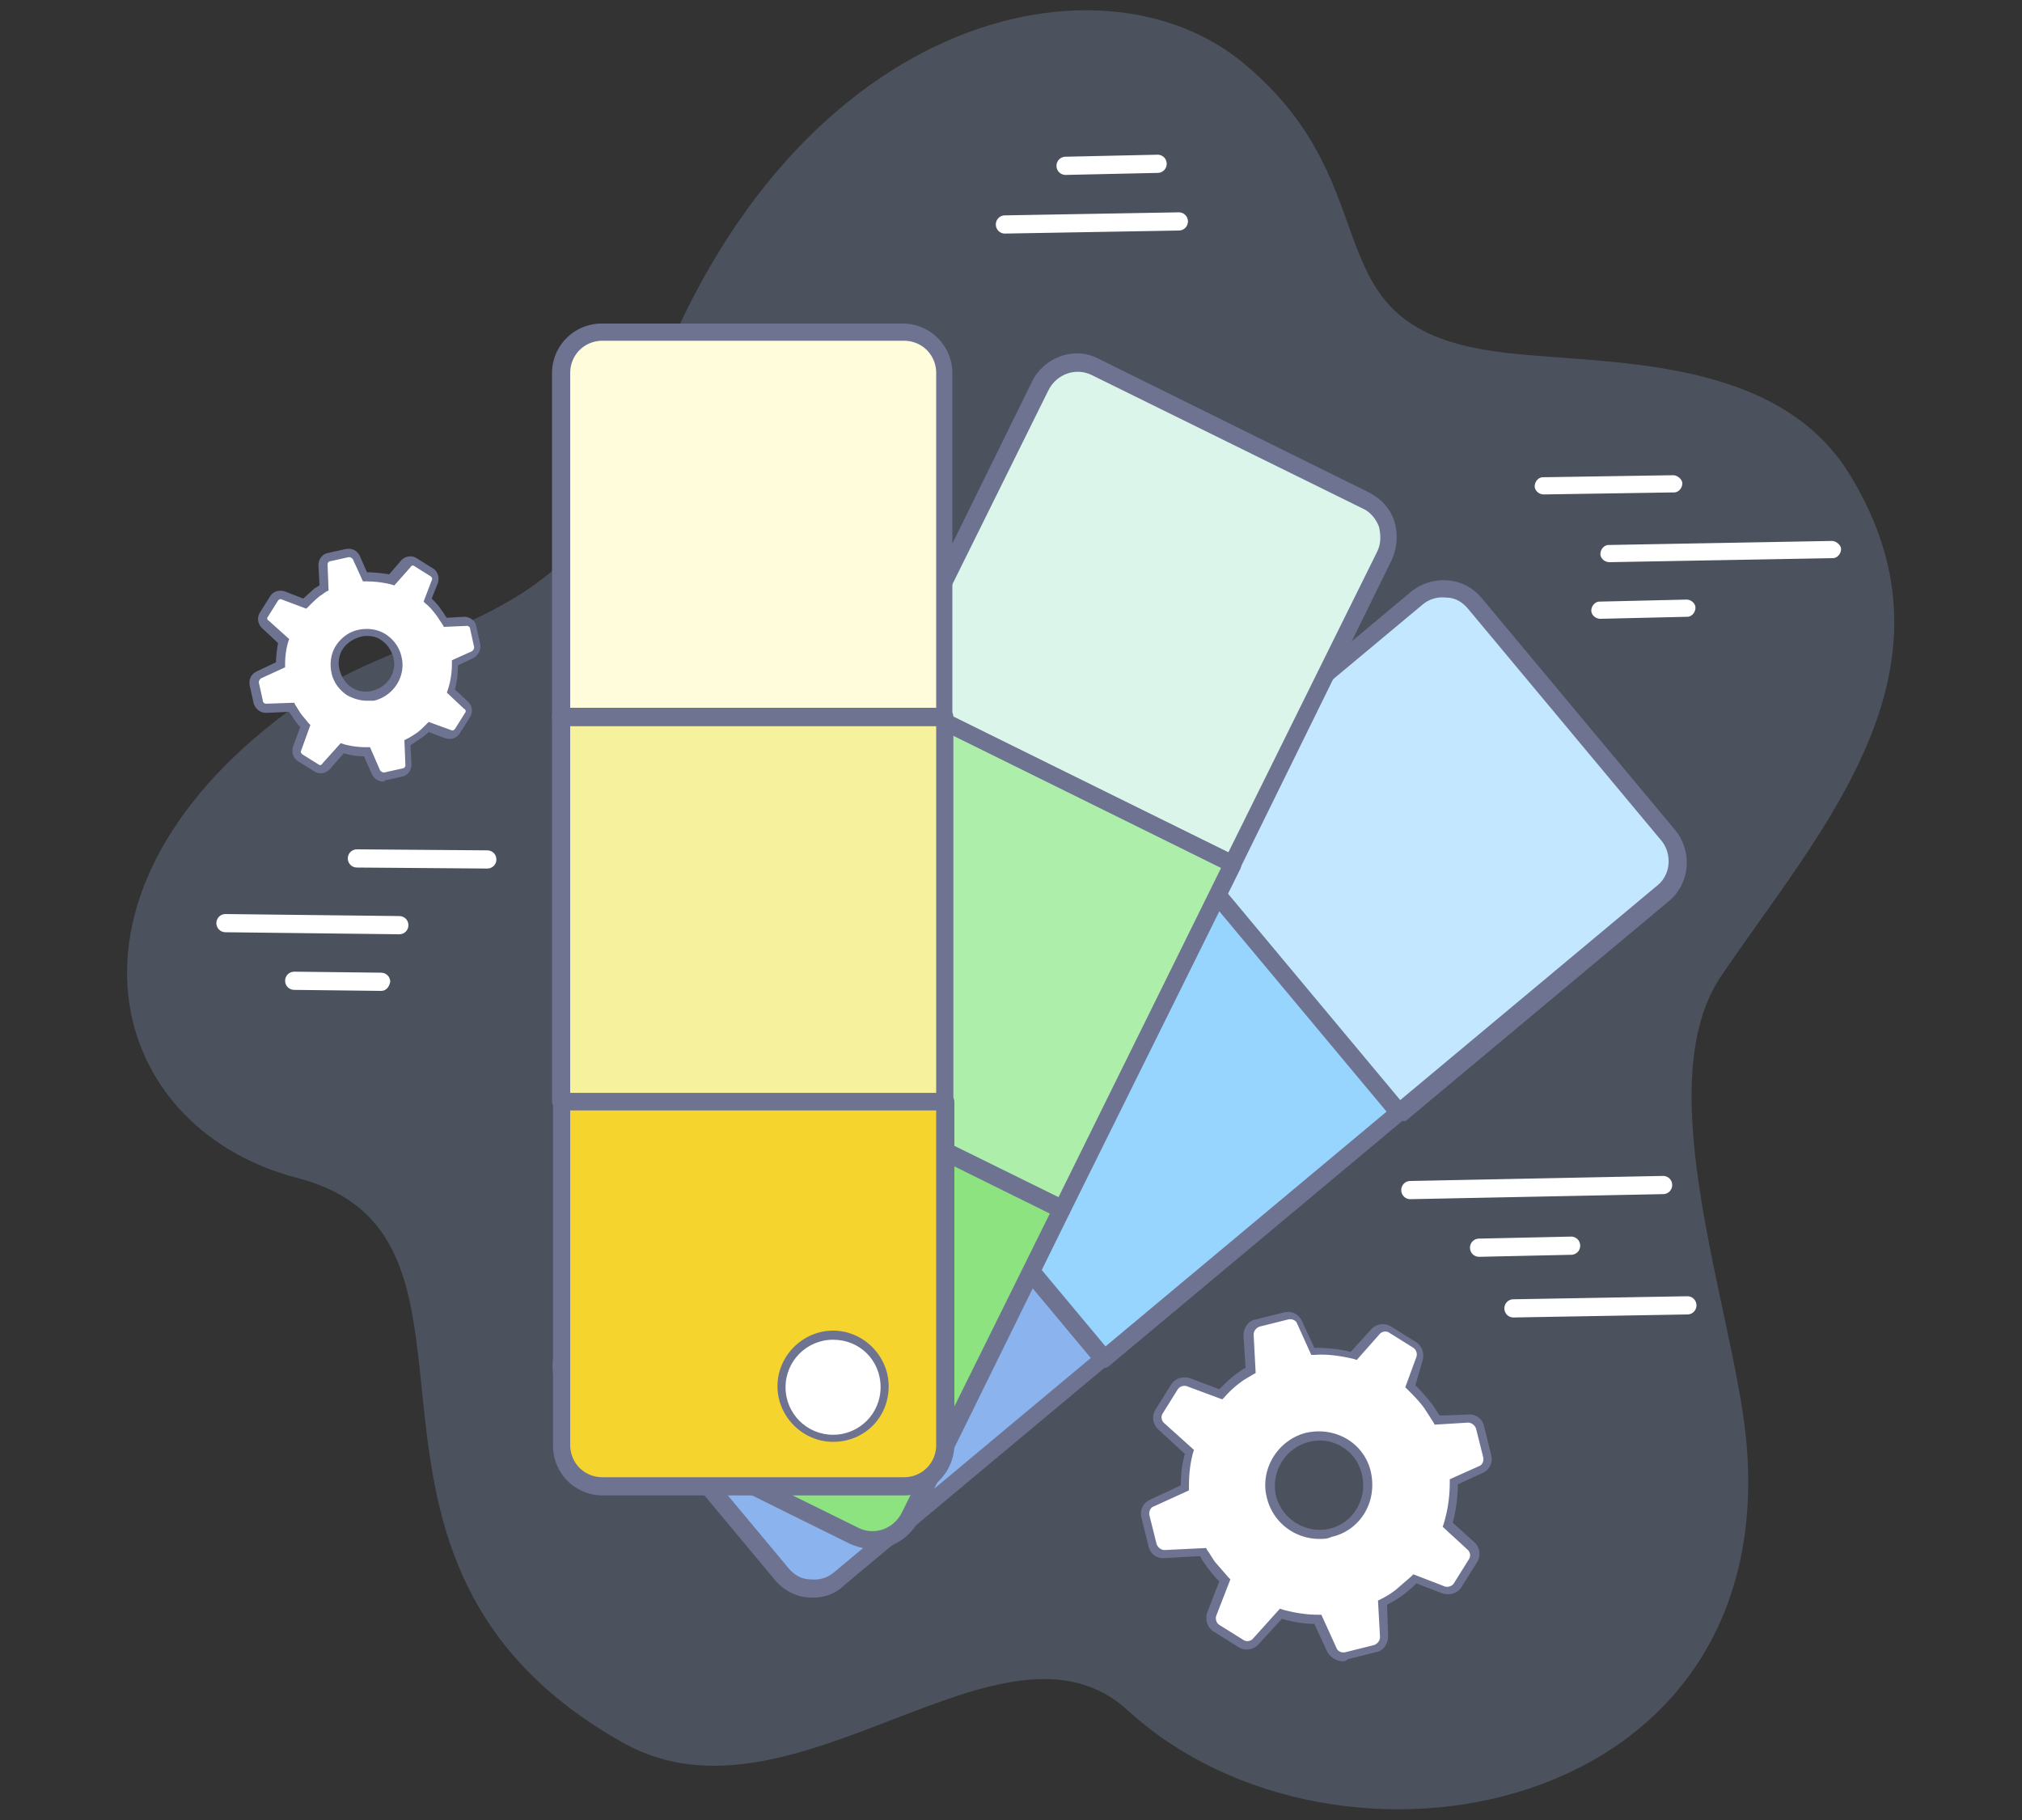
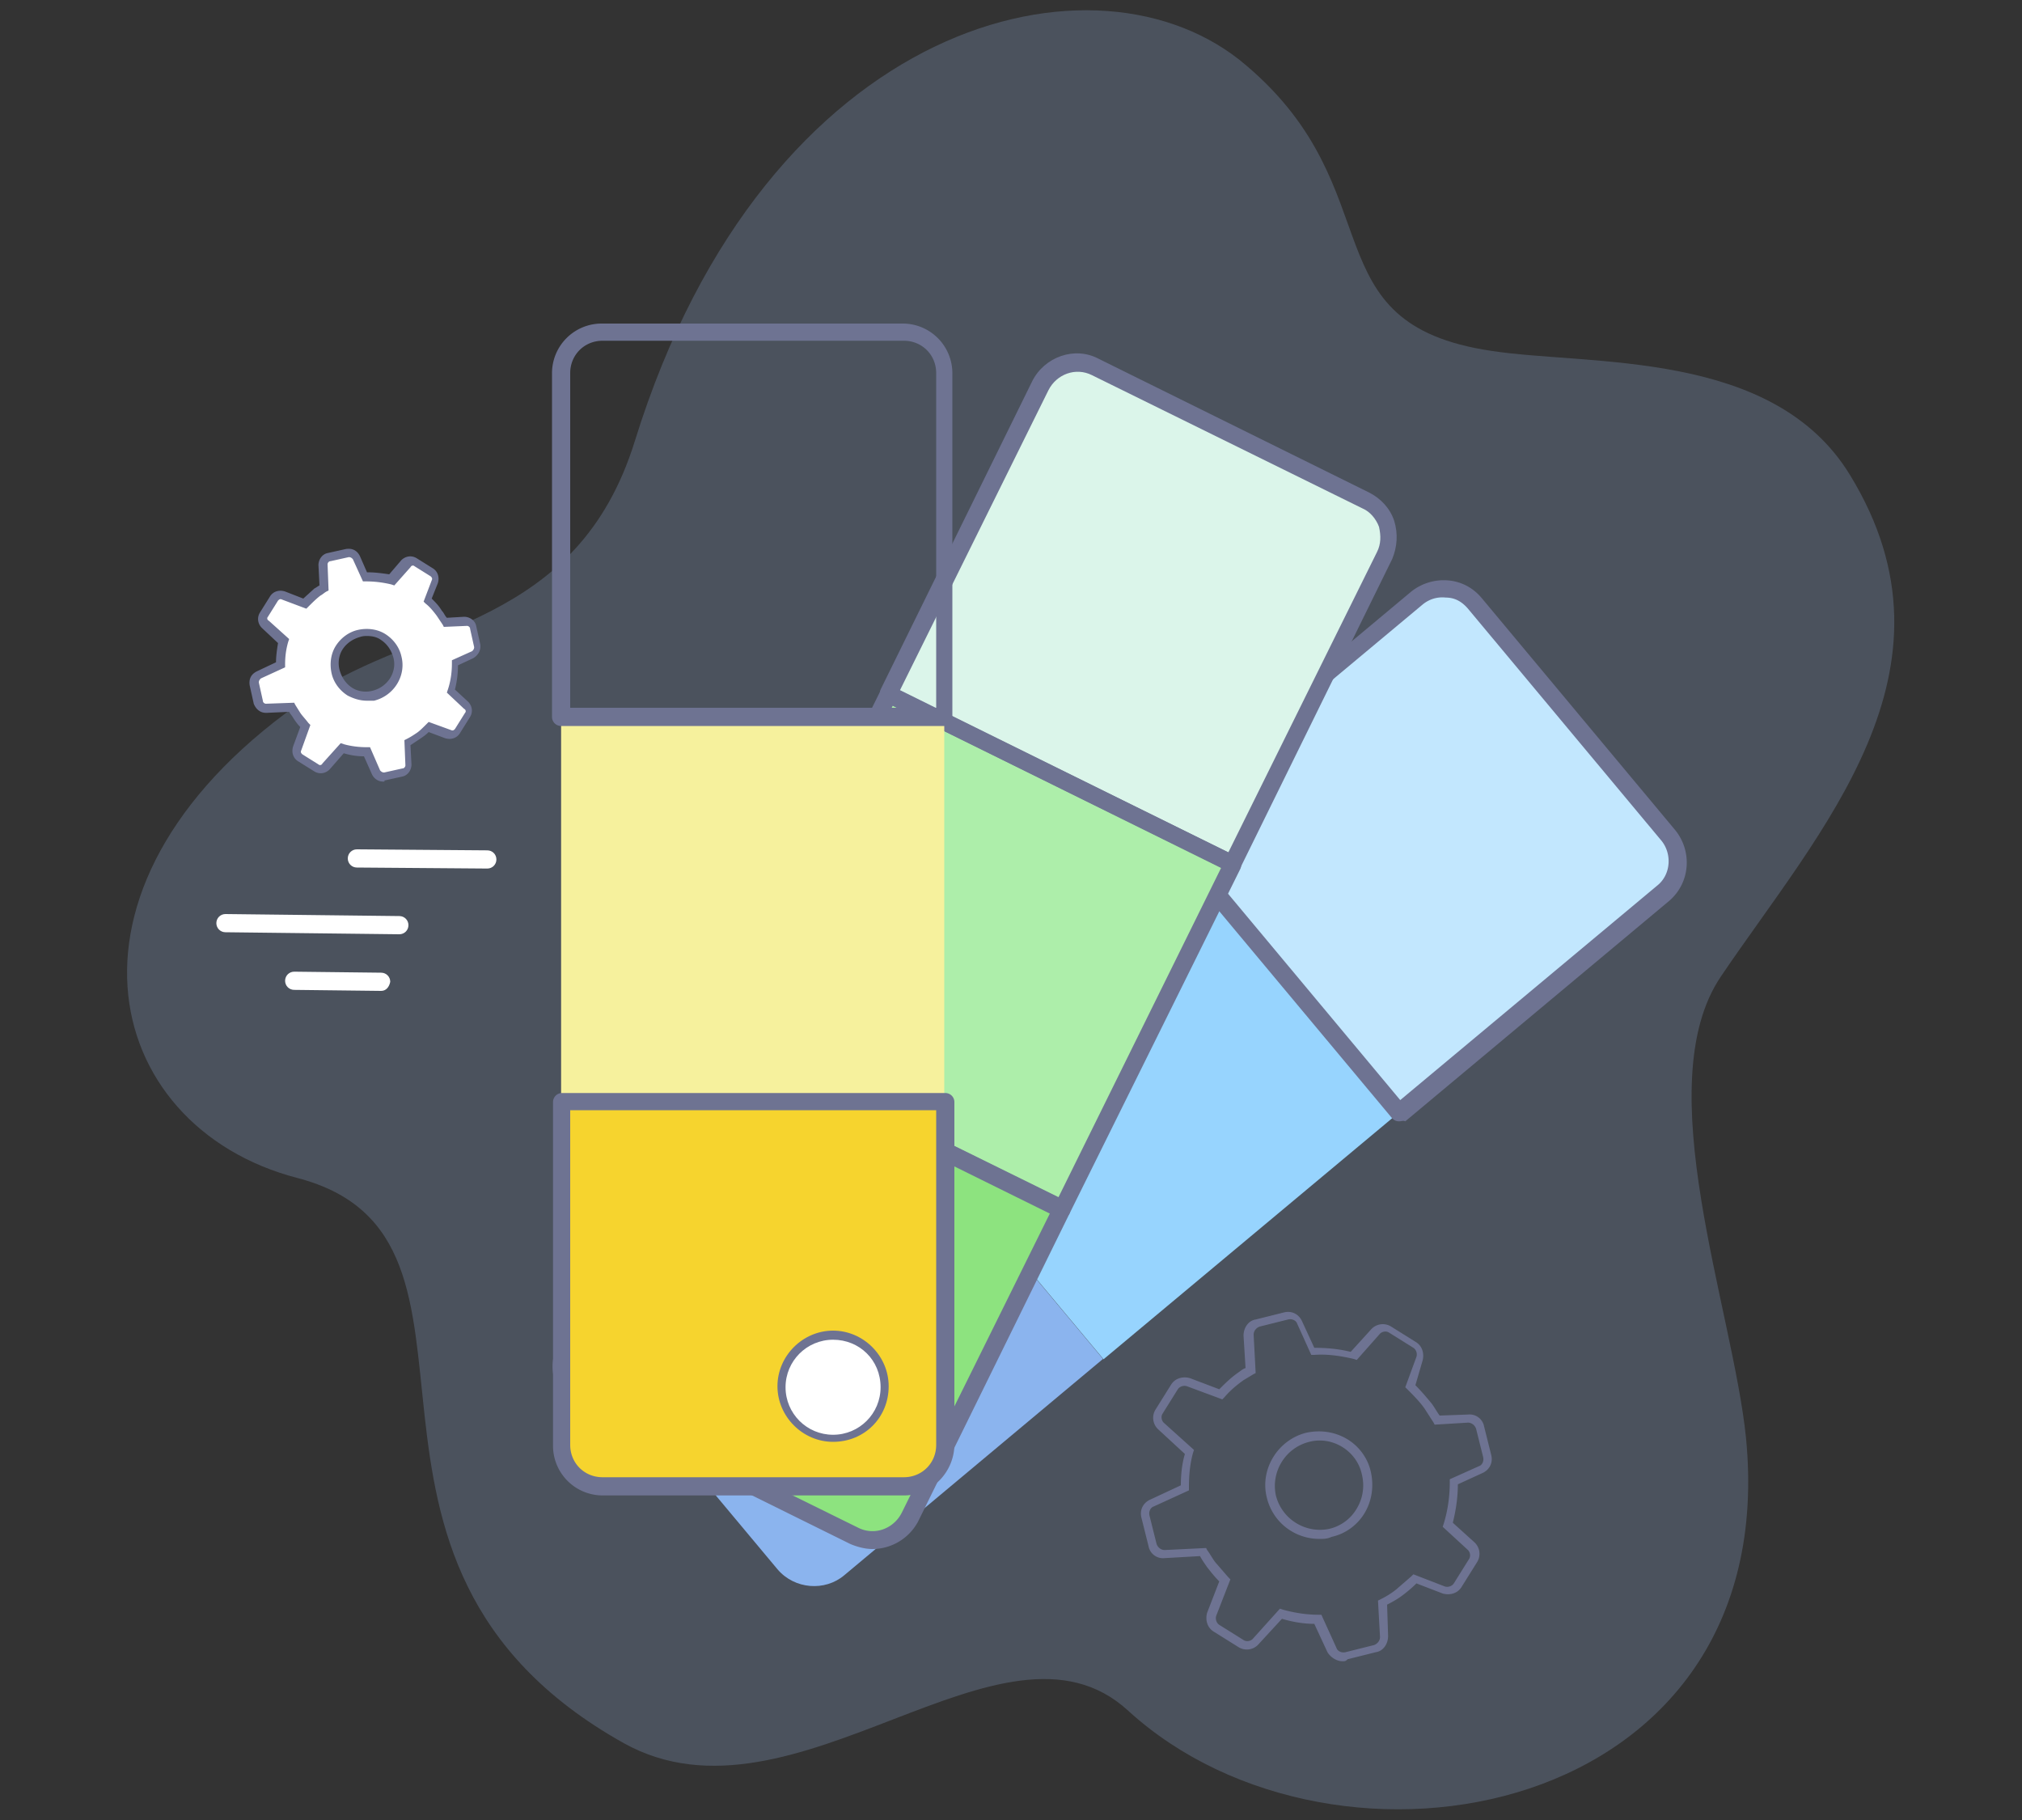
<svg xmlns="http://www.w3.org/2000/svg" viewBox="0 0 200 180">
  <rect x="0" y="0" width="200" height="180" fill="#333333" stroke="none" />
  <path d="M147.5 34.7c9.8 1.5 27.9-.2 35.5 12.3 11.8 19.3-3 35.1-12.8 49.6-7.2 10.7 1.2 32.8 2.5 45.6 3.7 37.7-40.5 45.8-61.1 27-12.4-11.4-33 12.6-49.9 3.2-32.2-18-9.6-50-32.3-55.9C9.8 111.4 3.8 87 30.7 68.8c10.7-7.2 26.4-6.8 32.1-25.2 13-41.9 45.9-49.7 60.5-37.1 14.6 12.4 6.1 25.5 24.2 28.2z" opacity=".25" fill="#94b3de" />
-   <path d="M158.3 61.2c-.5 0-.9-.4-.9-.8 0-.5.4-.9.8-.9l8.6-.2c.5 0 .9.4.9.8 0 .5-.4.9-.8.9l-8.6.2zm-5.6-12.3c-.5 0-.9-.4-.9-.8 0-.5.4-.9.8-.9l12.9-.2c.4 0 .9.4.9.8 0 .5-.4.9-.8.9l-12.9.2zm6.5 6.7c-.5 0-.9-.4-.9-.8 0-.5.4-.9.8-.9l22.1-.4c.4 0 .9.4.9.8 0 .5-.4.9-.8.9l-22.1.4zm-12.9 68.7c-.5 0-.9-.4-.9-.9s.4-.9.9-.9l9.1-.2c.5 0 .9.4.9.9s-.4.9-.9.9l-9.1.2zm3.4 6c-.5 0-.9-.4-.9-.9s.4-.9.9-.9l17.2-.3c.5 0 .9.4.9.9s-.4.9-.9.9l-17.2.3zm-10.2-11.7c-.5 0-.9-.4-.9-.9s.4-.9.9-.9l25-.5c.5 0 .9.4.9.9s-.4.9-.9.9l-25 .5zM105.4 17.3c-.5 0-.9-.4-.9-.9s.4-.9.9-.9l9.1-.2c.5 0 .9.4.9.9s-.4.9-.9.9l-9.1.2zm-6 5.8c-.5 0-.9-.4-.9-.9s.4-.9.9-.9l17.2-.3c.5 0 .9.4.9.9s-.4.9-.9.9l-17.2.3zm15.8 130.5l3.8-.2c.2.4.5.8.8 1.2.4.6.9 1.1 1.3 1.5l-1.3 3.4c-.2.5 0 1.1.5 1.4l2.4 1.5c.5.3 1.1.2 1.5-.2l2.5-2.7c1.2.4 2.4.5 3.7.6l1.4 3.1c.2.5.8.8 1.3.7l2.8-.7c.5-.1.9-.6.9-1.2l-.2-3.4c.6-.3 1.1-.6 1.7-1s1.1-.9 1.6-1.4l2.9 1.1c.5.2 1.1 0 1.4-.5l1.5-2.4c.3-.5.2-1.1-.2-1.5l-2.3-2.1c.4-1.4.6-2.8.6-4.2l2.6-1.2c.5-.2.8-.8.7-1.3l-.7-2.8c-.1-.5-.6-.9-1.2-.9l-3 .1-.9-1.4c-.5-.7-1.1-1.4-1.8-2l1-2.7c.2-.5 0-1.1-.5-1.4l-2.4-1.5c-.5-.3-1.1-.2-1.5.2l-2.2 2.4c-1.3-.4-2.7-.5-4-.4l-1.3-2.9c-.2-.5-.8-.8-1.3-.7l-2.8.7c-.5.1-.9.6-.9 1.2l.2 3.5c-.3.2-.7.4-1 .7-.7.5-1.3 1.1-1.9 1.7l-3.2-1.2c-.5-.2-1.1 0-1.4.5l-1.5 2.4c-.3.5-.2 1.1.2 1.5l2.8 2.5c-.3 1.1-.4 2.3-.4 3.5l-3.3 1.5c-.5.2-.8.8-.7 1.3l.7 2.8c0 .6.5 1 1.1.9zm14.2-11.4c2.6-.6 5.2 1 5.9 3.6.6 2.6-1 5.2-3.6 5.9-2.6.6-5.2-1-5.9-3.6a4.73 4.73 0 0 1 3.6-5.9z" fill="#fff" />
  <path d="M132.8 164.3c-.6 0-1.2-.4-1.5-.9l-1.3-2.8c-1.1 0-2.2-.2-3.2-.5l-2.3 2.5a1.55 1.55 0 0 1-2 .3l-2.4-1.5c-.7-.4-.9-1.2-.7-1.9l1.2-3.1c-.5-.5-.8-.9-1.2-1.4-.2-.3-.5-.7-.7-1.1l-3.5.2a1.46 1.46 0 0 1-1.6-1.2l-.7-2.8c-.2-.8.2-1.5.9-1.8l3-1.4c0-1 .1-2.1.4-3.1l-2.6-2.4a1.55 1.55 0 0 1-.3-2l1.5-2.4c.4-.7 1.2-.9 1.9-.7l2.9 1.1c.6-.6 1.1-1.1 1.8-1.6.3-.2.5-.4.8-.5l-.2-3.2c0-.8.5-1.5 1.2-1.6l2.8-.7c.8-.2 1.5.2 1.8.9l1.2 2.6c1.2 0 2.4.1 3.6.4l2-2.2a1.55 1.55 0 0 1 2-.3l2.4 1.5c.7.4.9 1.2.7 1.9l-.7 2.4c.6.6 1.1 1.2 1.6 1.8.3.4.5.8.8 1.2l2.8-.1a1.46 1.46 0 0 1 1.6 1.2l.7 2.8c.2.8-.2 1.5-.9 1.8l-2.4 1.1c0 1.3-.2 2.6-.5 3.8l2.1 1.9a1.55 1.55 0 0 1 .3 2l-1.5 2.4c-.4.7-1.2.9-1.9.7l-2.6-1c-.5.5-1 .9-1.4 1.2s-.9.6-1.5.9l.1 3.1c0 .8-.5 1.5-1.2 1.6l-2.8.7c-.2.2-.3.2-.5.2zm-6.2-5.2l.3.1c1.1.3 2.3.5 3.5.5h.3l1.5 3.3c.1.3.5.5.9.4l2.8-.7c.3-.1.6-.4.6-.8l-.2-3.6.2-.1c.6-.3 1.1-.6 1.6-1l1.5-1.3.2-.2 3.1 1.2c.3.1.7 0 .9-.3l1.5-2.4c.2-.3.1-.7-.1-.9l-2.5-2.3.1-.3c.4-1.3.6-2.7.6-4.1v-.3l2.9-1.3c.3-.1.5-.5.4-.9l-.7-2.8c-.1-.3-.4-.6-.8-.6l-3.3.2-.1-.2-.9-1.4c-.5-.7-1.1-1.3-1.7-1.9l-.2-.2 1.1-3c.1-.3 0-.7-.3-.9l-2.4-1.5c-.3-.2-.7-.1-.9.1l-2.3 2.6-.3-.1c-1.3-.3-2.6-.5-3.9-.4h-.3l-1.4-3.1c-.1-.3-.5-.5-.9-.4l-2.8.7c-.3.1-.6.4-.6.8l.2 3.8-.2.1-1 .6c-.7.5-1.3 1-1.9 1.7l-.2.2-3.5-1.3c-.3-.1-.7 0-.9.3l-1.5 2.4c-.2.3-.1.7.1.9l3 2.7-.1.3c-.3 1.1-.4 2.2-.4 3.4v.3l-3.5 1.6c-.3.1-.5.5-.4.9l.7 2.8c.1.3.4.6.8.6h0l4.1-.2.1.2c.3.4.5.8.8 1.2l1.3 1.5.2.2-1.4 3.6c-.1.3 0 .7.3.9l2.4 1.5c.3.2.7.1.9-.1l2.7-3zm3.9-6.9c-2.4 0-4.6-1.6-5.2-4.1-.7-2.8 1.1-5.7 3.9-6.4h0c1.4-.3 2.8-.1 4 .6s2.1 1.9 2.4 3.3.1 2.8-.6 4-1.9 2.1-3.3 2.4c-.4.2-.8.2-1.2.2zm-1-9.6c-2.4.6-3.8 3-3.3 5.3.6 2.4 3 3.8 5.3 3.3a4.26 4.26 0 0 0 2.7-2c.6-1 .8-2.2.5-3.4-.5-2.3-2.9-3.8-5.2-3.2h0z" fill="#6e7392" />
  <path d="M37.7 98l-8.6-.1c-.5 0-.9-.4-.9-.9s.4-.9.9-.9l8.6.1c.5 0 .9.4.9.9-.1.5-.4.9-.9.9zm10.5-12.1l-12.9-.1c-.5 0-.9-.4-.9-.9s.4-.9.9-.9l12.9.1c.5 0 .9.4.9.9s-.4.9-.9.9zm-8.7 6.5l-17.2-.2c-.5 0-.9-.4-.9-.9s.4-.9.9-.9l17.2.2c.5 0 .9.4.9.9s-.4.9-.9.9z" fill="#fff" />
  <path d="M76.9 155.2l-18.3-21.9c-1.7-2-1.4-5 .6-6.6l25.6-21.4 24.3 29.1-25.6 21.4c-1.9 1.6-4.9 1.4-6.6-.6z" fill="#8bb4ee" />
  <path d="M114.106 80.919l24.294 29.092-29.246 24.422-24.294-29.092z" fill="#97d4fe" />
  <path d="M138.4 110l-24.3-29.1 25.6-21.4c2-1.7 5-1.4 6.6.6L164.6 82c1.7 2 1.4 5-.6 6.6L138.4 110z" fill="#c2e7fe" />
  <g fill="#6e7392">
-     <path d="M80.5 158H80c-1.3-.1-2.5-.7-3.4-1.8l-19.1-22.9a5.16 5.16 0 0 1-1.1-3.6c.1-1.3.7-2.5 1.8-3.4l26.1-21.8c.2-.1.4-.2.6-.2s.4.1.6.3l24.3 29.1c.3.4.3.9-.1 1.2l-26.1 21.8c-.9.9-2 1.3-3.1 1.3zm-2.5-2.9c.6.7 1.3 1.1 2.2 1.1.9.1 1.7-.2 2.3-.7l25.4-21.2-23.2-27.8-25.4 21.2c-.7.5-1.1 1.3-1.1 2.2-.1.9.2 1.7.7 2.3L78 155.1z" />
-     <path d="M109.2 135.3c-.1 0-.1 0 0 0-.3 0-.5-.1-.7-.3l-24.3-29.1c-.3-.4-.3-.9.1-1.2l29.2-24.4c.2-.1.4-.2.6-.2s.4.1.6.3l24.3 29.1c.3.4.3.9-.1 1.2l-29.2 24.4c-.1.1-.3.2-.5.2zm-23.1-29.9l23.2 27.8 27.9-23.3L114 82.1l-27.9 23.3z" />
    <path d="M138.4 110.9s-.1 0 0 0c-.3 0-.5-.1-.7-.3l-24.3-29.1c-.3-.4-.3-.9.1-1.2l26.1-21.8a5.16 5.16 0 0 1 3.6-1.1c1.3.1 2.5.7 3.4 1.8l19.1 22.9c1.7 2.1 1.5 5.2-.6 7L139 110.9c-.2-.1-.4 0-.6 0zM115.3 81l23.2 27.8 25.4-21.2c1.4-1.1 1.5-3.2.4-4.5l-19.1-22.9c-.6-.7-1.3-1.1-2.2-1.1-.9-.1-1.7.2-2.3.7L115.3 81z" />
  </g>
  <path d="M83.9 151.6L58.4 139c-2.3-1.2-3.3-4-2.1-6.3L71 102.8l34 16.8-14.8 29.9c-1.1 2.3-3.9 3.3-6.3 2.1z" fill="#8de37f" />
  <path d="M87.892 68.678l33.981 16.782-16.871 34.16-33.981-16.782z" fill="#adeeaa" />
  <path d="M121.9,85.5l-34-16.8l14.8-29.9c1.2-2.3,4-3.3,6.3-2.1l25.6,12.6c2.3,1.2,3.3,4,2.1,6.3L121.9,85.5z" fill="#dbf5ea" />
  <g fill="#6e7392">
    <path d="M86.3 153.2c-.7 0-1.5-.2-2.2-.5h0l-26.7-13.2c-1.2-.6-2.1-1.6-2.5-2.8-.4-1.3-.3-2.6.3-3.8l15-30.5c.1-.2.3-.4.5-.4.2-.1.5-.1.7 0l34 16.8c.4.2.6.7.4 1.2l-15 30.5a5.14 5.14 0 0 1-4.5 2.7zm-1.4-2.1c1.6.8 3.5.1 4.3-1.5l14.7-29.7-32.5-16-14.7 29.7c-.4.8-.4 1.6-.2 2.5.3.8.9 1.5 1.6 1.8l26.8 13.2z" />
    <path d="M105 120.5c-.1 0-.3 0-.4-.1l-34-16.8c-.2-.1-.4-.3-.4-.5-.1-.2-.1-.5 0-.7l16.9-34.1c.1-.2.3-.4.5-.4.2-.1.5-.1.7 0l34 16.8c.4.2.6.7.4 1.2L105.8 120c-.1.2-.3.4-.5.4-.1 0-.2.1-.3.1zm-32.8-18.1l32.5 16 16.1-32.6-32.5-16-16.1 32.6z" />
    <path d="M121.9 86.3c-.1 0-.3 0-.4-.1l-34-16.8c-.4-.2-.6-.7-.4-1.2l15-30.5c1.2-2.4 4.2-3.5 6.6-2.2l26.7 13.2c1.2.6 2.1 1.6 2.5 2.8.4 1.3.3 2.6-.2 3.8l-15 30.5c-.1.2-.3.4-.5.4-.1.1-.2.1-.3.1zM89 68.3l32.5 16 14.7-29.7c.4-.8.4-1.6.2-2.5-.3-.8-.9-1.5-1.6-1.8L108 37.1c-1.6-.8-3.5-.1-4.3 1.5L89 68.3z" />
  </g>
  <path d="M88.8 147H60.2c-2.6 0-4.7-2.1-4.7-4.7V109h37.9v33.3c.1 2.6-2 4.7-4.6 4.7z" fill="#f6d42e" />
  <path d="M55.5 70.9h37.9V109H55.5z" fill="#f6f19d" />
-   <path d="M93.5 70.9h-38V37.6c0-2.6 2.1-4.7 4.7-4.7h28.5c2.6 0 4.7 2.1 4.7 4.7v33.3z" fill="#fffcdc" />
  <g fill="#6e7392">
    <path d="M89.4 147.9H59.6a4.91 4.91 0 0 1-4.9-4.9v-34c0-.5.4-.9.9-.9h37.9c.5 0 .9.4.9.9v34c-.1 2.7-2.3 4.9-5 4.9zm-33-38.1v33.1c0 1.8 1.4 3.2 3.2 3.2h29.8c1.8 0 3.2-1.4 3.2-3.2v-33.1H56.4z" />
-     <path d="M93.5 109.8h-38c-.5 0-.9-.4-.9-.9v-38c0-.5.4-.9.9-.9h37.9c.5 0 .9.4.9.9V109c0 .4-.4.8-.8.8zm-37.1-1.7h36.2V71.8H56.4v36.3z" />
    <path d="M93.5 71.8h-38c-.5 0-.9-.4-.9-.9v-34a4.91 4.91 0 0 1 4.9-4.9h29.8a4.91 4.91 0 0 1 4.9 4.9v34a.75.75 0 0 1-.7.9zM56.4 70h36.2V36.9c0-1.8-1.4-3.2-3.2-3.2H59.6c-1.8 0-3.2 1.4-3.2 3.2V70z" />
  </g>
  <path d="M87.5 137.1c0 2.8-2.3 5.1-5.1 5.1s-5.1-2.3-5.1-5.1 2.3-5.1 5.1-5.1 5.1 2.3 5.1 5.1z" fill="#fff" />
  <path d="M82.4 142.6c-3 0-5.5-2.5-5.5-5.5s2.5-5.5 5.5-5.5 5.5 2.5 5.5 5.5c0 3.1-2.4 5.5-5.5 5.5zm0-10.1c-2.6 0-4.7 2.1-4.7 4.7s2.1 4.7 4.7 4.7 4.7-2.1 4.7-4.7c0-2.7-2.1-4.7-4.7-4.7z" fill="#6e7392" />
  <path d="M26.3 70.1l2.5-.1c.2.3.3.6.5.8.3.4.6.7.9 1l-.9 2.2c-.1.3 0 .7.3.9l1.6 1c.3.2.7.1 1-.1l1.6-1.8c.8.2 1.6.4 2.4.4l.9 2c.2.3.5.5.9.4l1.8-.4c.4-.1.6-.4.6-.8l-.1-2.2c.4-.2.7-.4 1.1-.7s.7-.6 1-.9l1.9.7c.3.1.7 0 .9-.3l1-1.6c.2-.3.1-.7-.1-1l-1.5-1.4c.3-.9.4-1.8.4-2.8l1.7-.8c.3-.2.5-.5.4-.9l-.3-1.7c-.1-.4-.4-.6-.8-.6l-2 .1-.6-.9c-.3-.5-.7-.9-1.2-1.3l.7-1.8c.1-.3 0-.7-.3-.9l-1.6-1c-.3-.2-.7-.1-1 .1l-1.4 1.6c-.9-.2-1.8-.3-2.7-.3l-.9-1.9c-.2-.3-.5-.5-.9-.4l-1.8.4c-.4.1-.6.4-.6.8l.1 2.3c-.2.1-.4.3-.7.4-.5.3-.9.7-1.3 1.1l-2-.7c-.3-.1-.7 0-.9.3l-1 1.6c-.2.3-.1.7.1 1l1.8 1.7c-.2.7-.3 1.5-.3 2.3l-2.2 1c-.3.2-.5.5-.4.9l.4 1.8c.3.3.6.5 1 .5zm9.3-7.5c1.7-.4 3.4.6 3.9 2.4.4 1.7-.6 3.4-2.4 3.9-1.7.4-3.4-.6-3.9-2.4-.4-1.8.7-3.5 2.4-3.9z" fill="#fff" />
  <path d="M37.9 77.3c-.5 0-.9-.3-1.1-.7l-.8-1.8c-.7 0-1.3-.1-2-.3l-1.4 1.6c-.4.4-1 .5-1.5.2l-1.6-1c-.5-.3-.7-.9-.5-1.5l.7-1.9c-.3-.3-.5-.6-.7-.9-.1-.2-.3-.4-.4-.6l-2.2.1h-.1c-.6 0-1-.4-1.2-.9l-.4-1.8c-.1-.6.1-1.1.7-1.4l1.9-.9c0-.6.1-1.3.2-1.9l-1.6-1.5c-.4-.4-.5-1-.2-1.5l1-1.6c.3-.5.9-.7 1.5-.5l1.8.7 1.1-1c.2-.1.3-.2.5-.3l-.1-2c0-.6.4-1.1.9-1.2l1.8-.4c.6-.1 1.1.1 1.4.7l.7 1.6c.8 0 1.5.1 2.2.2l1.2-1.4c.4-.4 1-.5 1.5-.2l1.6 1c.5.3.7.9.5 1.5l-.6 1.5c.4.4.7.7 1 1.2.2.2.3.5.5.7l1.7-.1c.6 0 1.1.4 1.2.9l.4 1.8c.1.6-.2 1.1-.7 1.4l-1.5.7c0 .8-.1 1.6-.3 2.4l1.3 1.2c.4.4.5 1 .2 1.5l-1 1.6c-.3.5-.9.7-1.5.5l-1.6-.6c-.3.3-.6.5-.9.7l-.9.6.1 1.9c0 .6-.4 1.1-.9 1.2l-1.8.4c.1.1 0 .1-.1.1zm-4.2-3.8l.3.1c.7.2 1.5.3 2.3.3h.3l1 2.3c.1.1.2.2.4.2l1.8-.4c.2 0 .3-.2.3-.3l-.1-2.5.2-.1c.4-.2.7-.4 1-.6s.6-.5 1-.9l.2-.2 2.2.8c.2.1.3 0 .4-.1l1-1.6c.1-.1.1-.3-.1-.4l-1.7-1.6.1-.3c.3-.9.4-1.8.4-2.6v-.3l2-.9c.1-.1.2-.2.2-.4l-.4-1.8c0-.2-.2-.3-.3-.3l-2.3.1-.1-.2-.6-.9c-.3-.4-.7-.9-1.1-1.2l-.2-.2.8-2.1c.1-.2 0-.3-.1-.4L41 56c-.1-.1-.3-.1-.4.1L39 57.9l-.3-.1a10.68 10.68 0 0 0-2.5-.3h-.3l-1-2.2c-.1-.1-.2-.2-.4-.2l-1.8.4c-.2 0-.3.2-.3.3l.1 2.6-.2.1c-.2.1-.4.3-.6.4-.4.3-.8.7-1.2 1.1l-.2.2-2.4-.9c-.2-.1-.3 0-.4.1l-1 1.6c-.1.1-.1.3.1.4l2 1.8-.1.3c-.2.7-.3 1.4-.3 2.2v.3l-2.4 1.1c-.1.1-.2.2-.2.4l.4 1.8c0 .2.2.3.3.3h0l2.8-.1.1.2.5.8c.2.3.5.6.8 1l.2.2-.9 2.5c-.1.2 0 .3.1.4l1.6 1c.1.1.3.1.4-.1l1.8-2zm2.6-4.2c-.7 0-1.3-.2-1.9-.5-.8-.5-1.4-1.3-1.6-2.2s-.1-1.9.4-2.7 1.3-1.4 2.2-1.6 1.9-.1 2.7.4 1.4 1.3 1.6 2.2c.5 1.9-.7 3.9-2.7 4.4h-.7zm0-6.4c-.2 0-.4 0-.7.1h0c-.7.2-1.3.6-1.7 1.2s-.5 1.4-.3 2.1.6 1.3 1.2 1.7 1.4.5 2.1.3c1.5-.4 2.4-1.9 2-3.3-.2-.7-.6-1.3-1.2-1.7-.4-.3-.9-.4-1.4-.4z" fill="#6e7392" />
</svg>